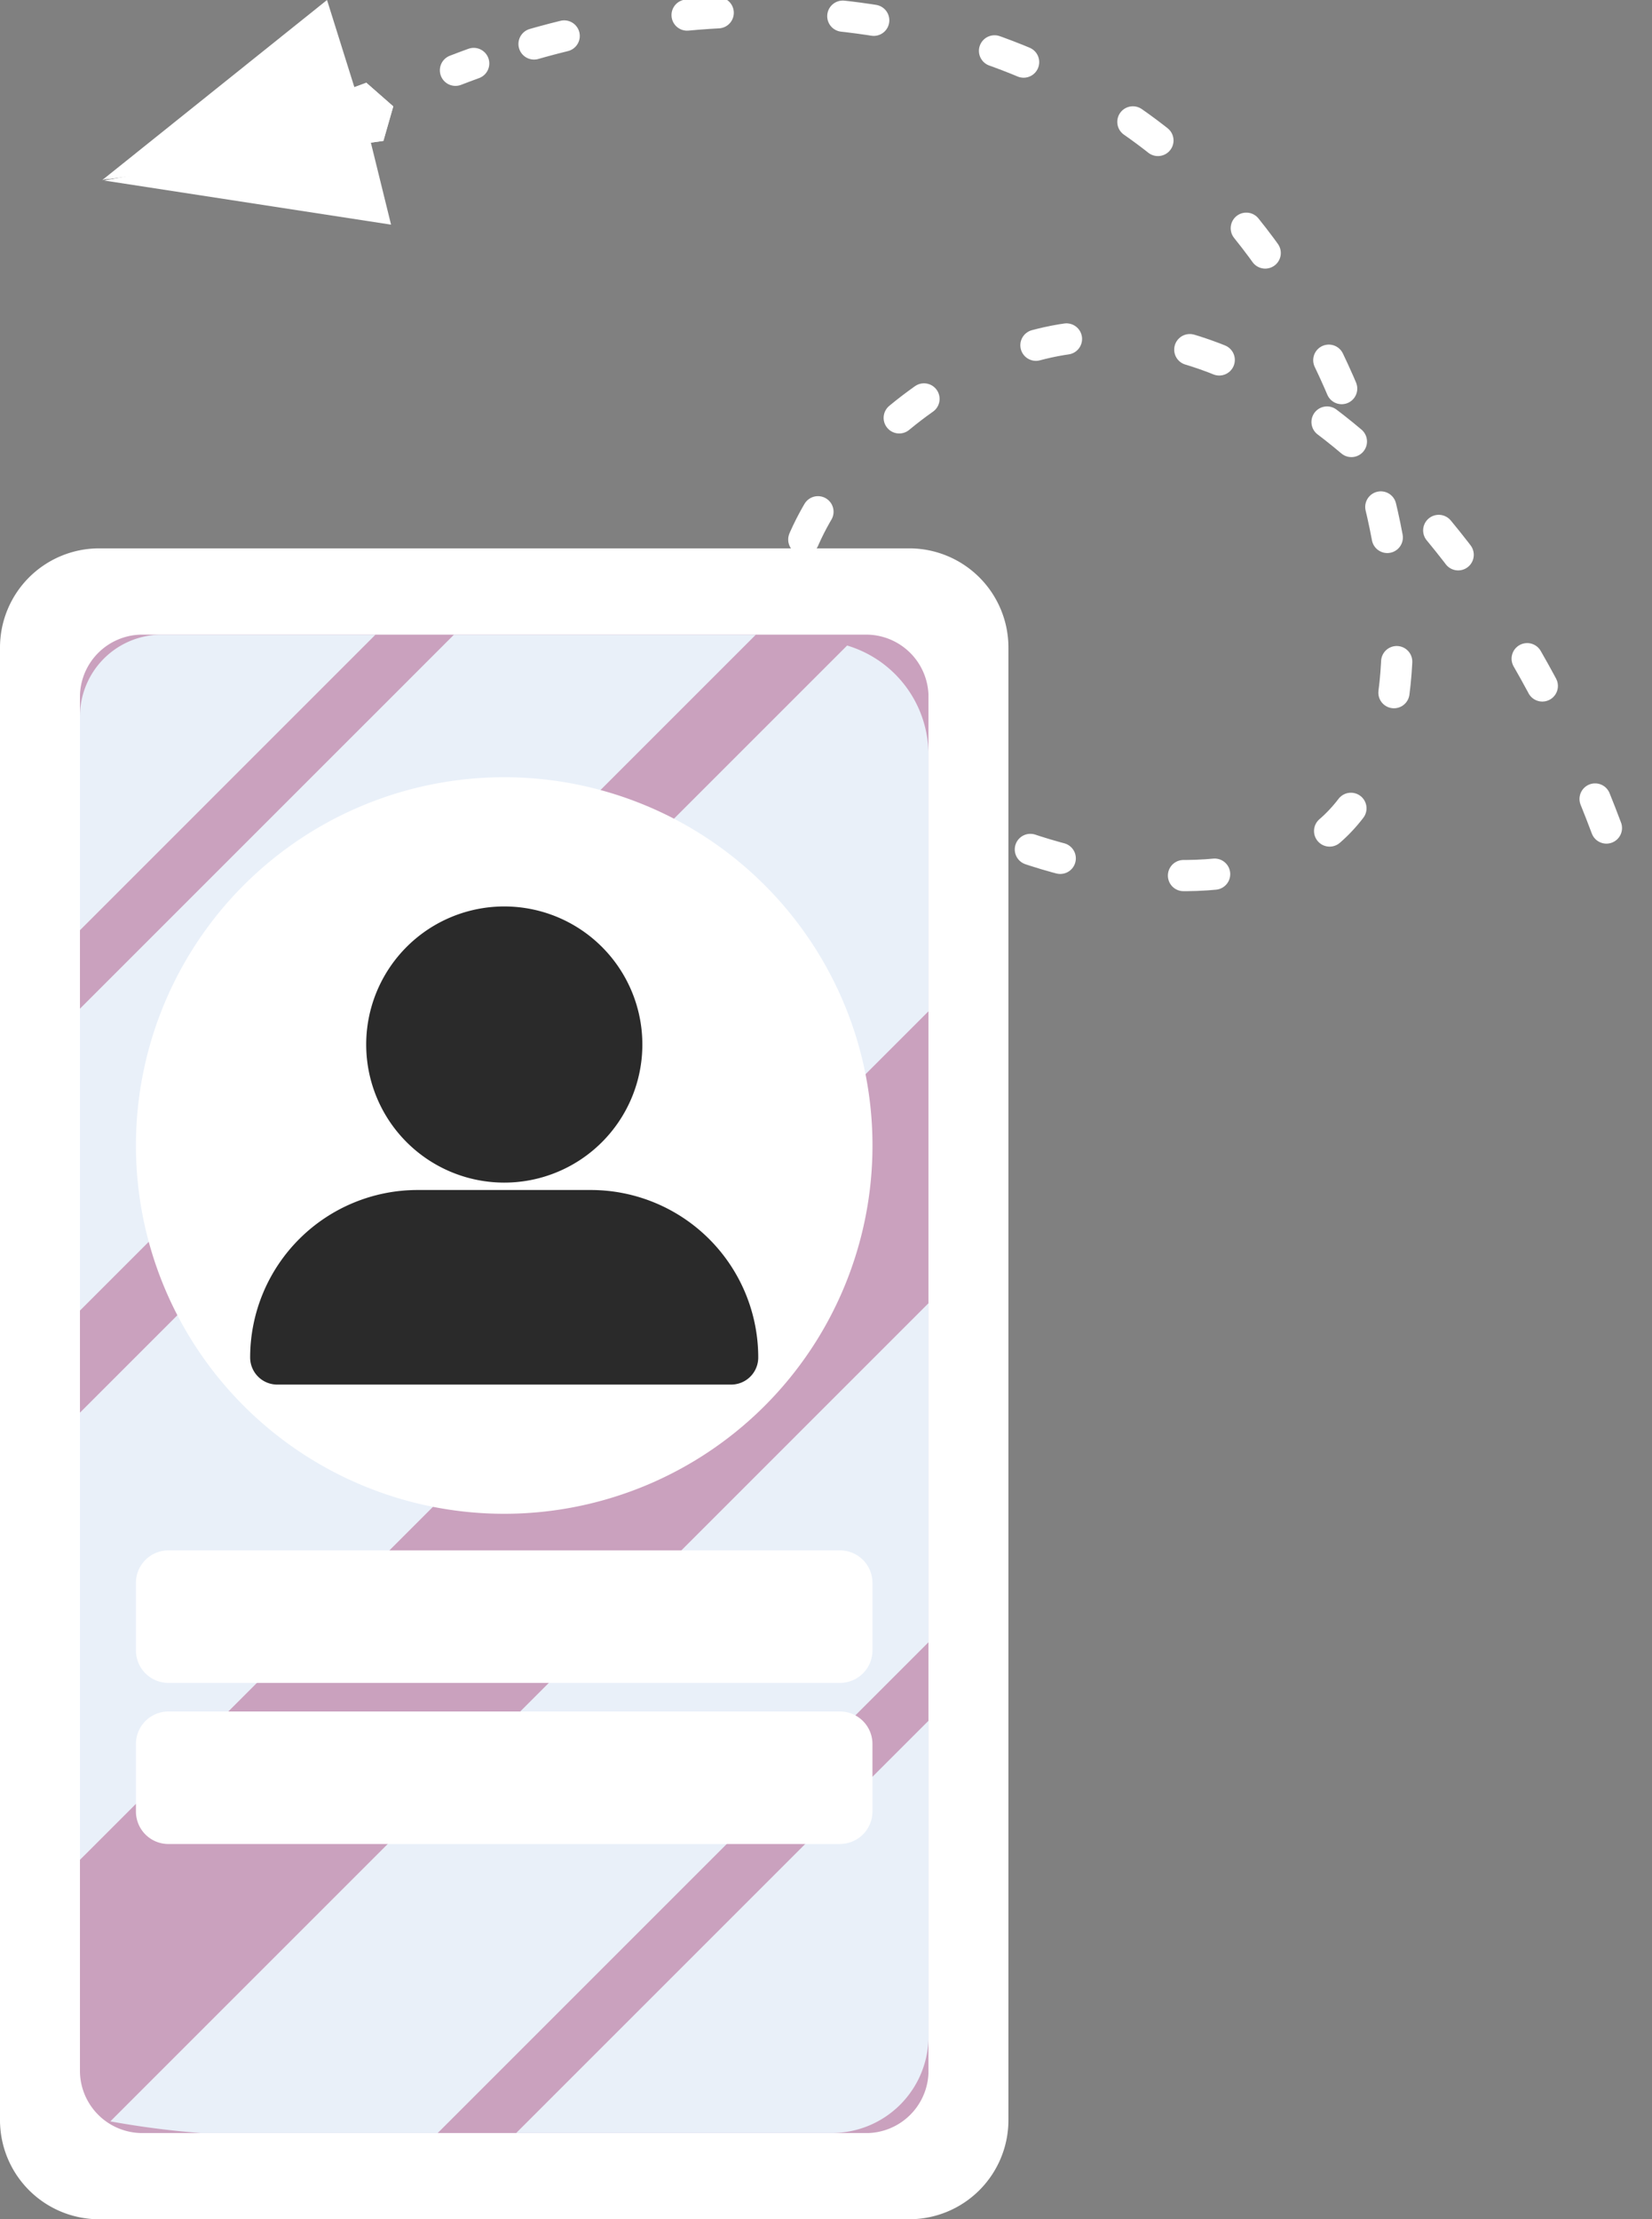
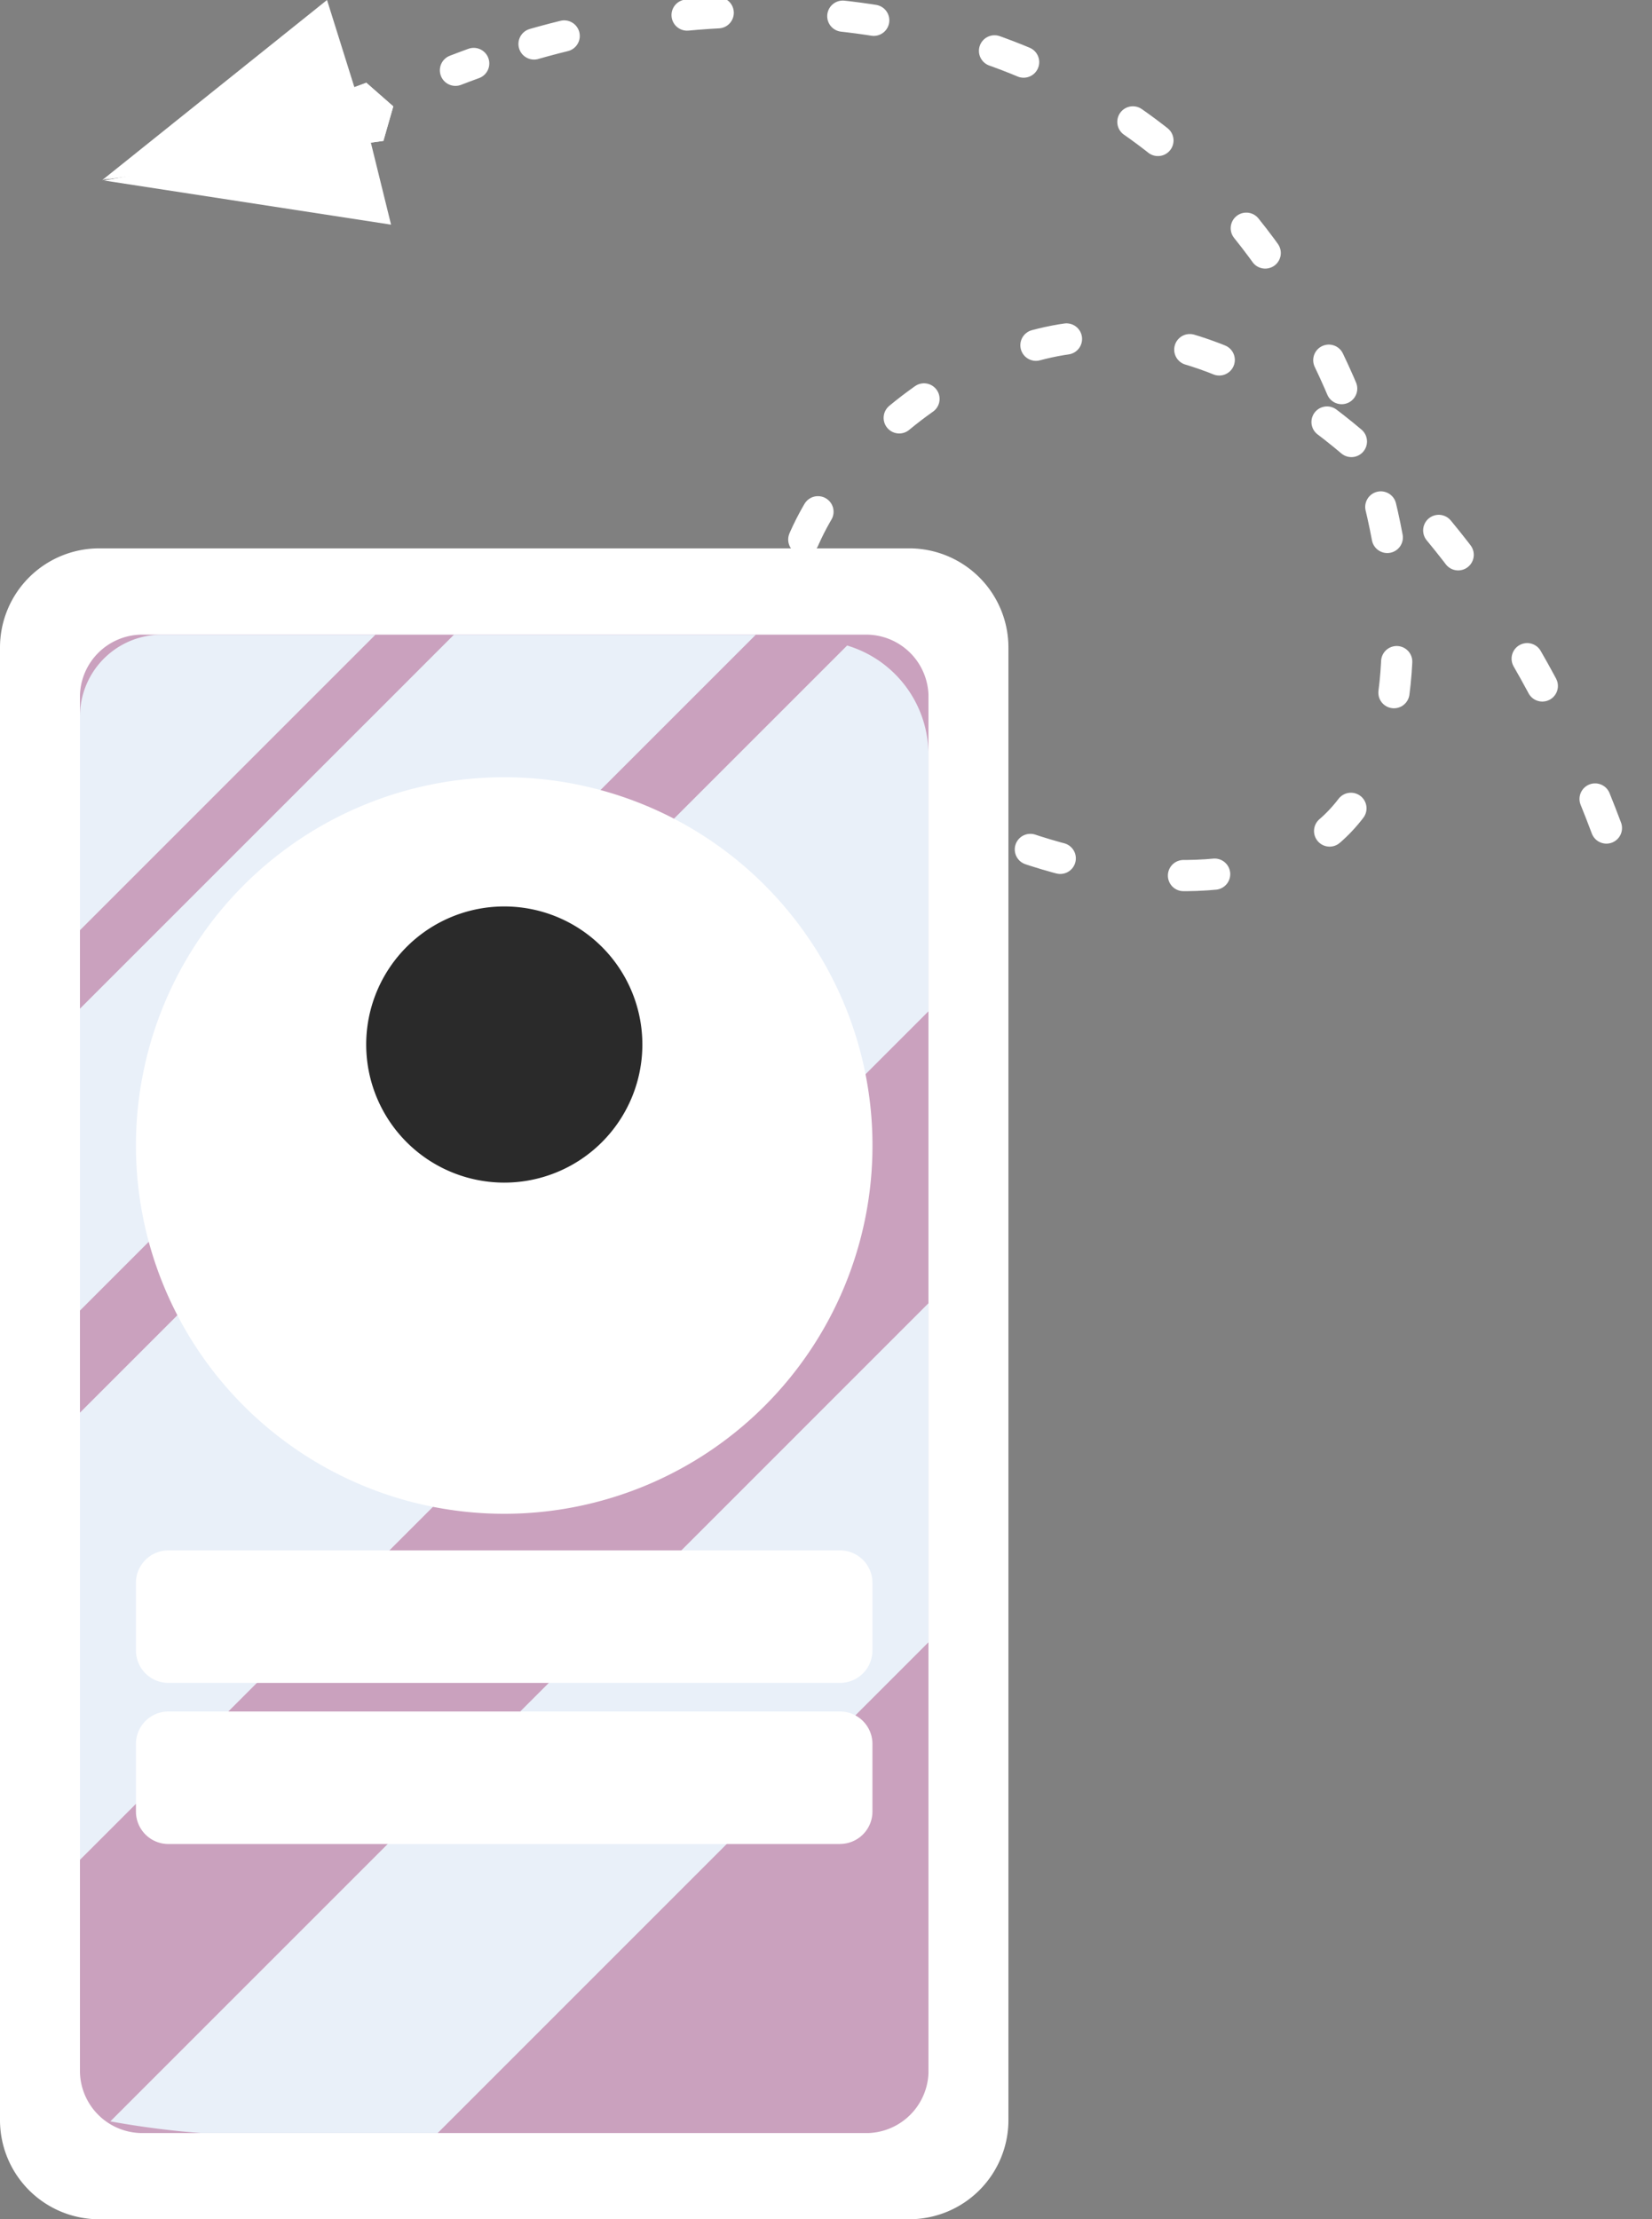
<svg xmlns="http://www.w3.org/2000/svg" data-name="Group 48" width="105.906" height="142.27" viewBox="0 0 105.906 142.27">
  <rect x="0" y="0" width="105.906" height="142.27" fill="#808080" stroke="none" />
  <defs>
    <clipPath id="a">
      <path data-name="Rectangle 11" fill="none" d="M0 0h105.906v142.27H0z" />
    </clipPath>
    <clipPath id="b">
      <path data-name="Rectangle 2" fill="none" d="M0 0h18.469v6.199H0z" />
    </clipPath>
    <clipPath id="c">
      <path data-name="Rectangle 3" fill="none" d="M0 0h54.396v96.059H0z" />
    </clipPath>
    <clipPath id="d">
      <path data-name="Rectangle 4" fill="none" d="M0 0h18.948v18.948H0z" />
    </clipPath>
    <clipPath id="e">
      <path data-name="Rectangle 5" fill="none" d="M0 0h43.335v43.335H0z" />
    </clipPath>
    <clipPath id="f">
      <path data-name="Rectangle 6" fill="none" d="M0 0h54.396v77.848H0z" />
    </clipPath>
    <clipPath id="g">
      <path data-name="Rectangle 7" fill="none" d="M0 0h52.446v53.196H0z" />
    </clipPath>
    <clipPath id="h">
-       <path data-name="Rectangle 8" fill="none" d="M0 0h26.433v26.433H0z" />
+       <path data-name="Rectangle 8" fill="none" d="M0 0v26.433H0z" />
    </clipPath>
  </defs>
  <g data-name="Mask Group 47" clip-path="url(#a)">
    <path data-name="Path 3" d="M102.984 53.083c-7.933-21.162-22.5-33.02-34.488-31.373-9.291 1.277-19.042 10.941-17.982 18.936 1.525 11.509 25.513 20.023 34.464 12.847 8.687-6.965 4.5-29.735-7.842-41.927C66.821 1.372 50.384-1.856 33.976 2.892" fill="none" stroke="#fff" stroke-linecap="round" stroke-linejoin="round" stroke-width="2" stroke-dasharray="2 8" />
    <path data-name="Path 5" d="M30.368 4.068q-.585.212-1.17.438" fill="none" stroke="#fff" stroke-linecap="round" stroke-linejoin="round" stroke-width="2" stroke-dasharray="2 8" />
    <path data-name="Path 6" d="M23.484 5.304l1.728 1.516-.633 2.211-17.835 2.472z" fill="#fff" />
    <g data-name="Group 25">
      <g data-name="Group 24" clip-path="url(#b)" transform="translate(6.744 5.305)">
        <path data-name="Path 7" d="M16.74 0l1.728 1.516-.633 2.211L0 6.199z" fill="#fff" />
      </g>
    </g>
    <path data-name="Path 8" d="M25.07 14.402l-1.478-6-16.922 3.17z" fill="#fff" />
    <path data-name="Path 9" d="M20.965 0l2.007 6.4-16.42 5.148z" fill="#fff" />
    <path data-name="Path 10" d="M58.291 142.27H6.357A6.358 6.358 0 010 135.912v-94.4a6.358 6.358 0 016.357-6.358h51.934a6.358 6.358 0 016.357 6.358v94.4a6.358 6.358 0 01-6.357 6.357" fill="#fff" />
    <g data-name="Group 28">
      <g data-name="Group 27" clip-path="url(#c)" transform="translate(5.126 40.685)">
        <path data-name="Path 11" d="M50.397 96.059H3.999a4 4 0 01-4-4V3.999a4 4 0 014-4h46.4a4 4 0 014 4v88.062a4 4 0 01-4 4" fill="rgba(123,20,94,0.4)" />
      </g>
    </g>
    <g data-name="Group 31">
      <g data-name="Group 30" clip-path="url(#d)" transform="translate(5.126 40.685)">
        <path data-name="Path 12" d="M8.337 10.61L18.947 0H5.241A5.241 5.241 0 000 5.241v13.707l8.337-8.337" fill="#e9f0f9" />
      </g>
    </g>
    <g data-name="Group 34">
      <g data-name="Group 33" clip-path="url(#e)" transform="translate(5.126 40.685)">
        <path data-name="Path 13" d="M23.979 0l-3.55 3.551-10.831 10.83-9.6 9.6v19.352l9.761-9.761 13.989-13.989L43.333-.002z" fill="#e9f0f9" />
      </g>
    </g>
    <g data-name="Group 37">
      <g data-name="Group 36" clip-path="url(#f)" transform="translate(5.126 41.379)">
        <path data-name="Path 14" d="M.541 77.309l15.871-15.871L32.388 45.46l15.874-15.874 6.134-6.134v-16.4A7.308 7.308 0 0049.182.004l-9.731 9.731-14.039 14.04-13.99 13.984L0 49.181v28.666z" fill="#e9f0f9" />
      </g>
    </g>
    <g data-name="Group 40">
      <g data-name="Group 39" clip-path="url(#g)" transform="translate(7.076 83.548)">
        <path data-name="Path 15" d="M20.982 53.196l6.213-6.213 12.9-12.9 12.349-12.349V0L38.169 14.277 6.317 46.126l-6.32 6.32a55.949 55.949 0 005.792.749z" fill="#e9f0f9" />
      </g>
    </g>
    <g data-name="Group 43">
      <g data-name="Group 42" clip-path="url(#h)" transform="translate(33.089 110.311)">
        <path data-name="Path 16" d="M15.087 11.345l-12.9 12.9L.002 26.43H20.24a6.2 6.2 0 006.195-6.194V0z" fill="#e9f0f9" />
      </g>
    </g>
    <path data-name="Path 17" d="M55.933 73.435a23.609 23.609 0 11-23.609-23.609 23.609 23.609 0 0123.609 23.609" fill="#fff" />
-     <path data-name="Path 18" d="M37.875 76.287h-11.1a10.738 10.738 0 00-10.738 10.738 1.736 1.736 0 001.736 1.736h29.1a1.736 1.736 0 001.736-1.736 10.738 10.738 0 00-10.738-10.738" fill="#2a2a2a" />
    <path data-name="Path 19" d="M32.161 75.812a8.852 8.852 0 10-8.683-8.683 8.852 8.852 0 008.683 8.683" fill="#2a2a2a" />
    <path data-name="Path 20" d="M53.85 118.214H10.796a2.081 2.081 0 01-2.081-2.081V111.8a2.081 2.081 0 012.081-2.081H53.85a2.081 2.081 0 012.081 2.081v4.329a2.081 2.081 0 01-2.081 2.081" fill="#fff" />
    <path data-name="Path 21" d="M53.85 107.885H10.796a2.081 2.081 0 01-2.081-2.081v-4.333a2.081 2.081 0 012.081-2.081H53.85a2.081 2.081 0 012.081 2.081v4.333a2.081 2.081 0 01-2.081 2.081" fill="#fff" />
    <path data-name="Path 22" d="M15.982 113.953a1.976 1.976 0 11-1.976-1.976 1.976 1.976 0 011.976 1.976" fill="#fff" />
    <path data-name="Path 23" d="M20.986 113.953a1.976 1.976 0 11-1.976-1.976 1.976 1.976 0 011.976 1.976" fill="#fff" />
    <path data-name="Path 24" d="M26.068 113.953a1.976 1.976 0 11-1.976-1.975 1.976 1.976 0 011.976 1.975" fill="#fff" />
    <path data-name="Path 25" d="M31.247 113.953a1.976 1.976 0 11-1.976-1.976 1.976 1.976 0 011.976 1.976" fill="#fff" />
    <path data-name="Path 26" d="M36.327 113.953a1.976 1.976 0 11-1.976-1.976 1.976 1.976 0 011.976 1.976" fill="#fff" />
    <path data-name="Path 27" d="M41.177 113.953a1.976 1.976 0 11-1.976-1.976 1.976 1.976 0 011.976 1.976" fill="#fff" />
    <path data-name="Rectangle 9" fill="#fff" d="M12.029 102.759h32.49v1.757h-32.49z" />
    <path data-name="Rectangle 10" fill="none" d="M0 0h105.906v142.27H0z" />
  </g>
</svg>